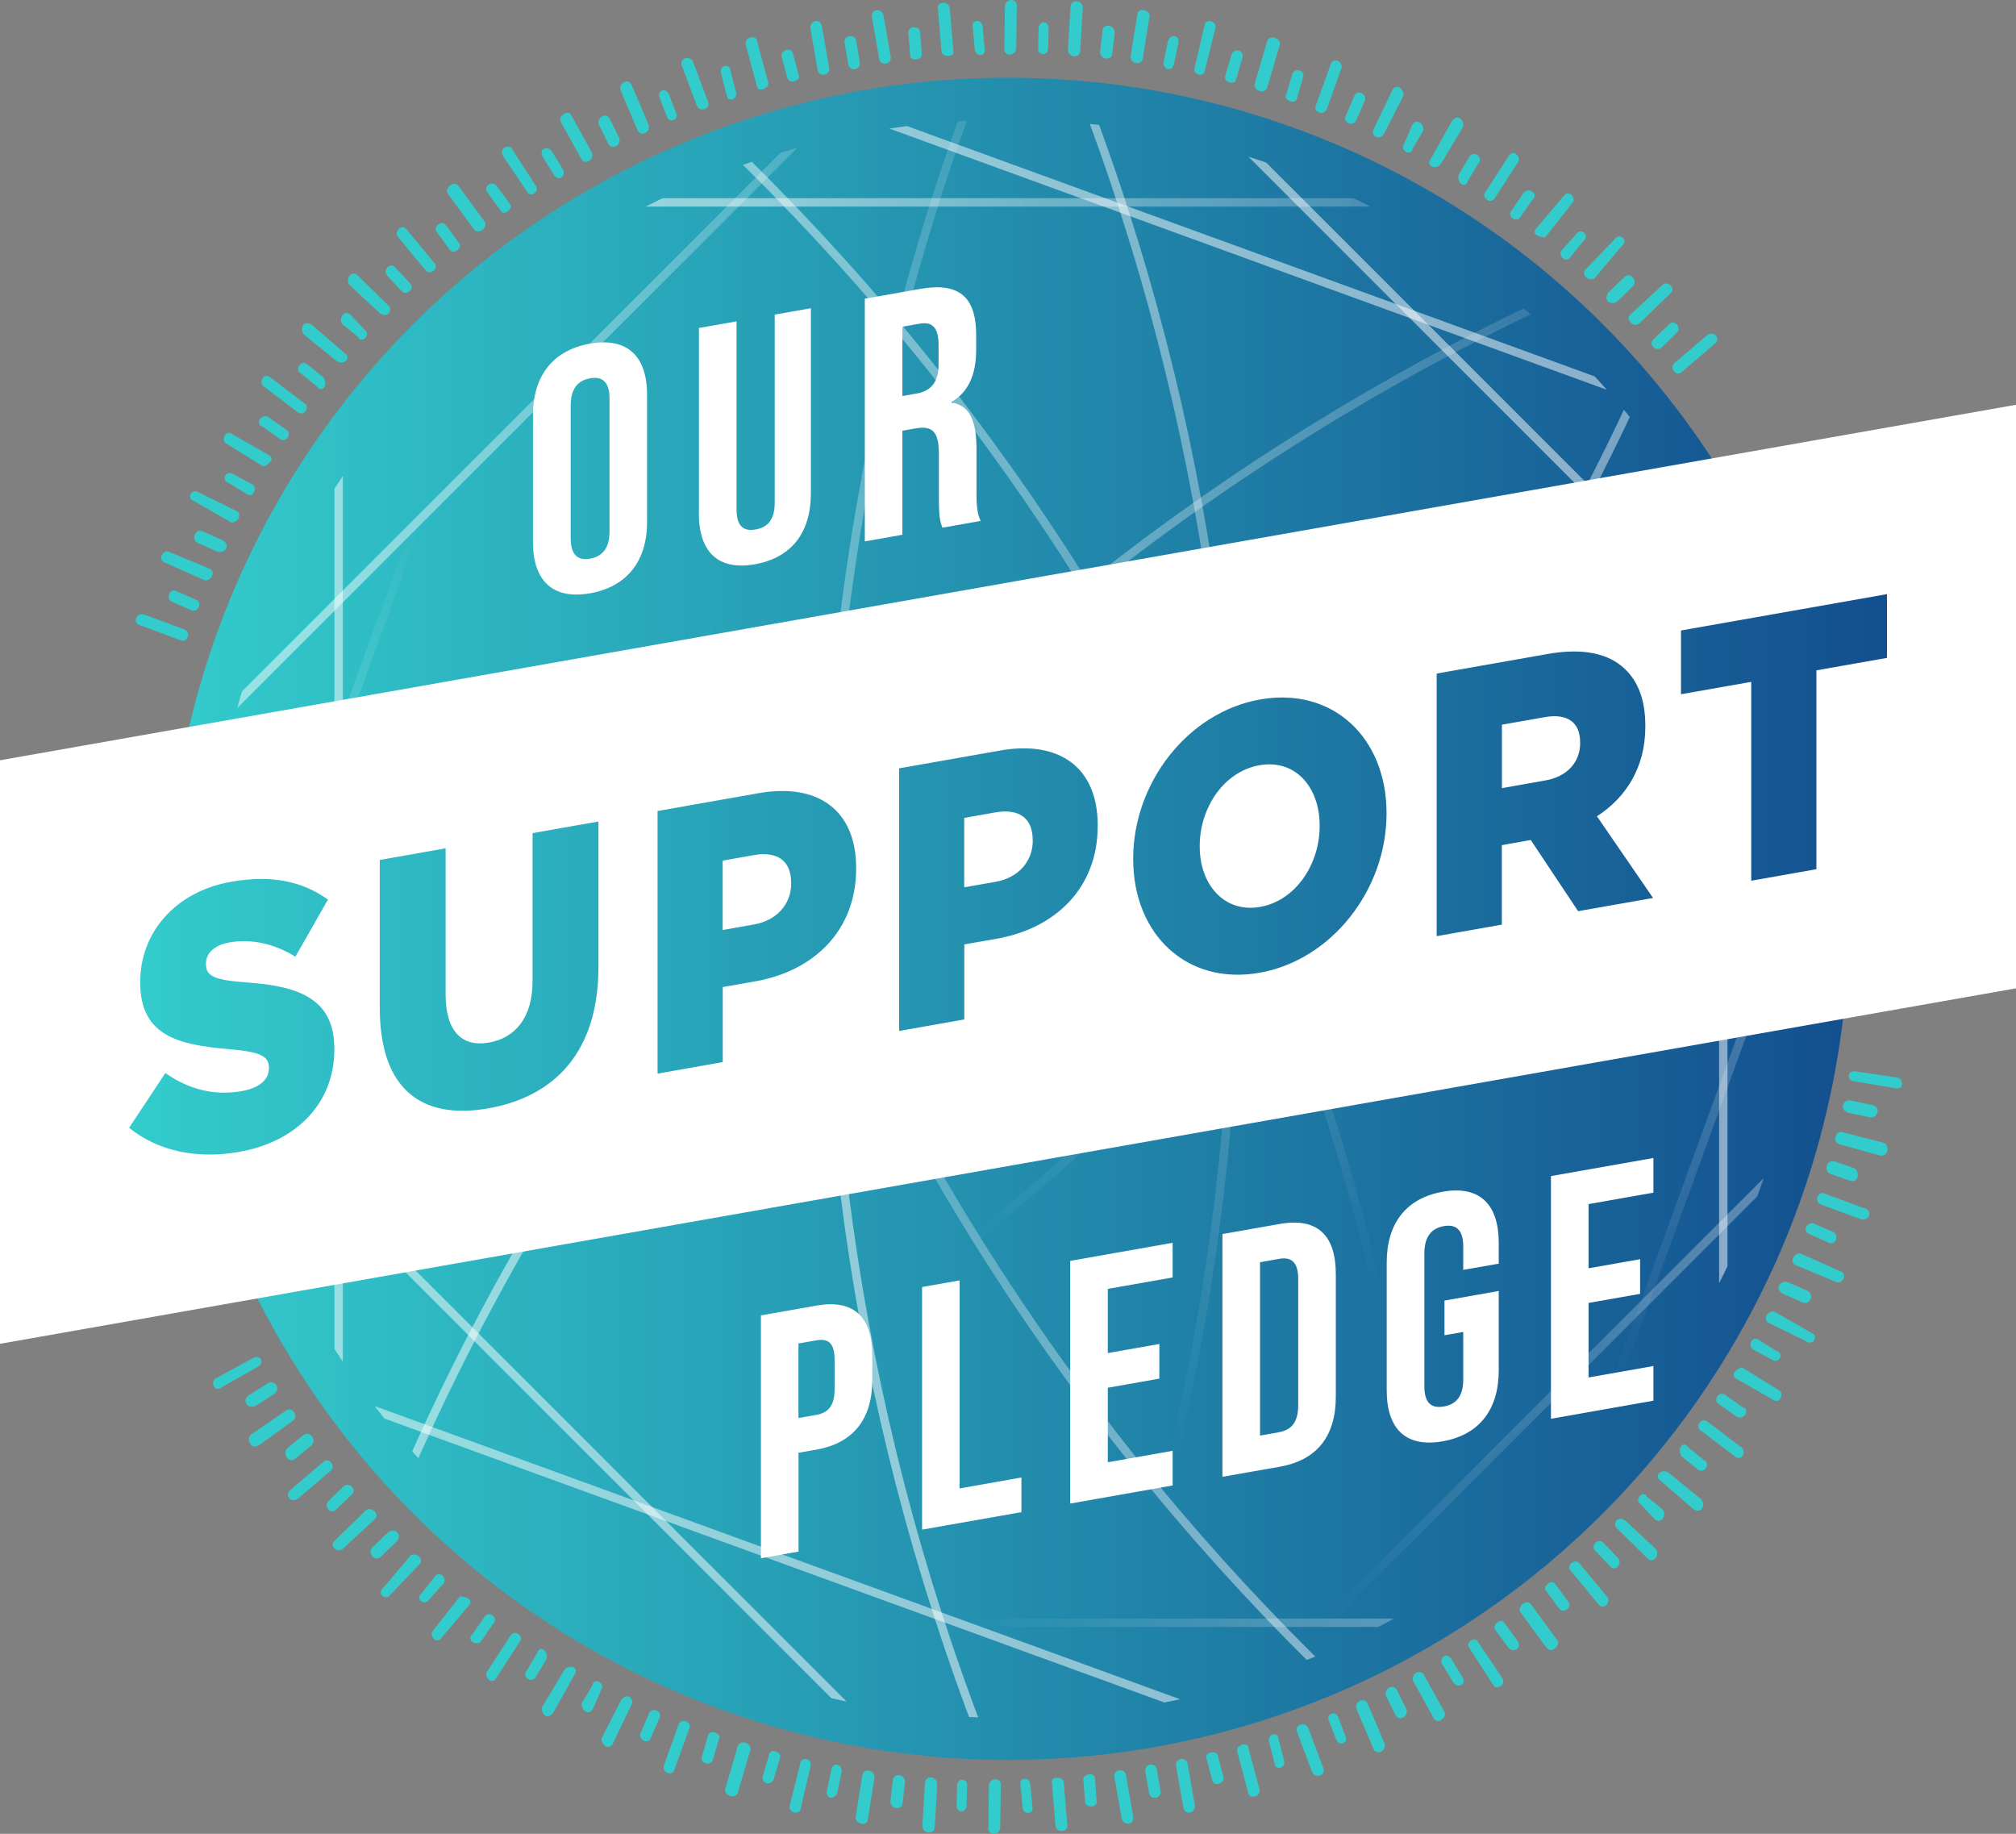
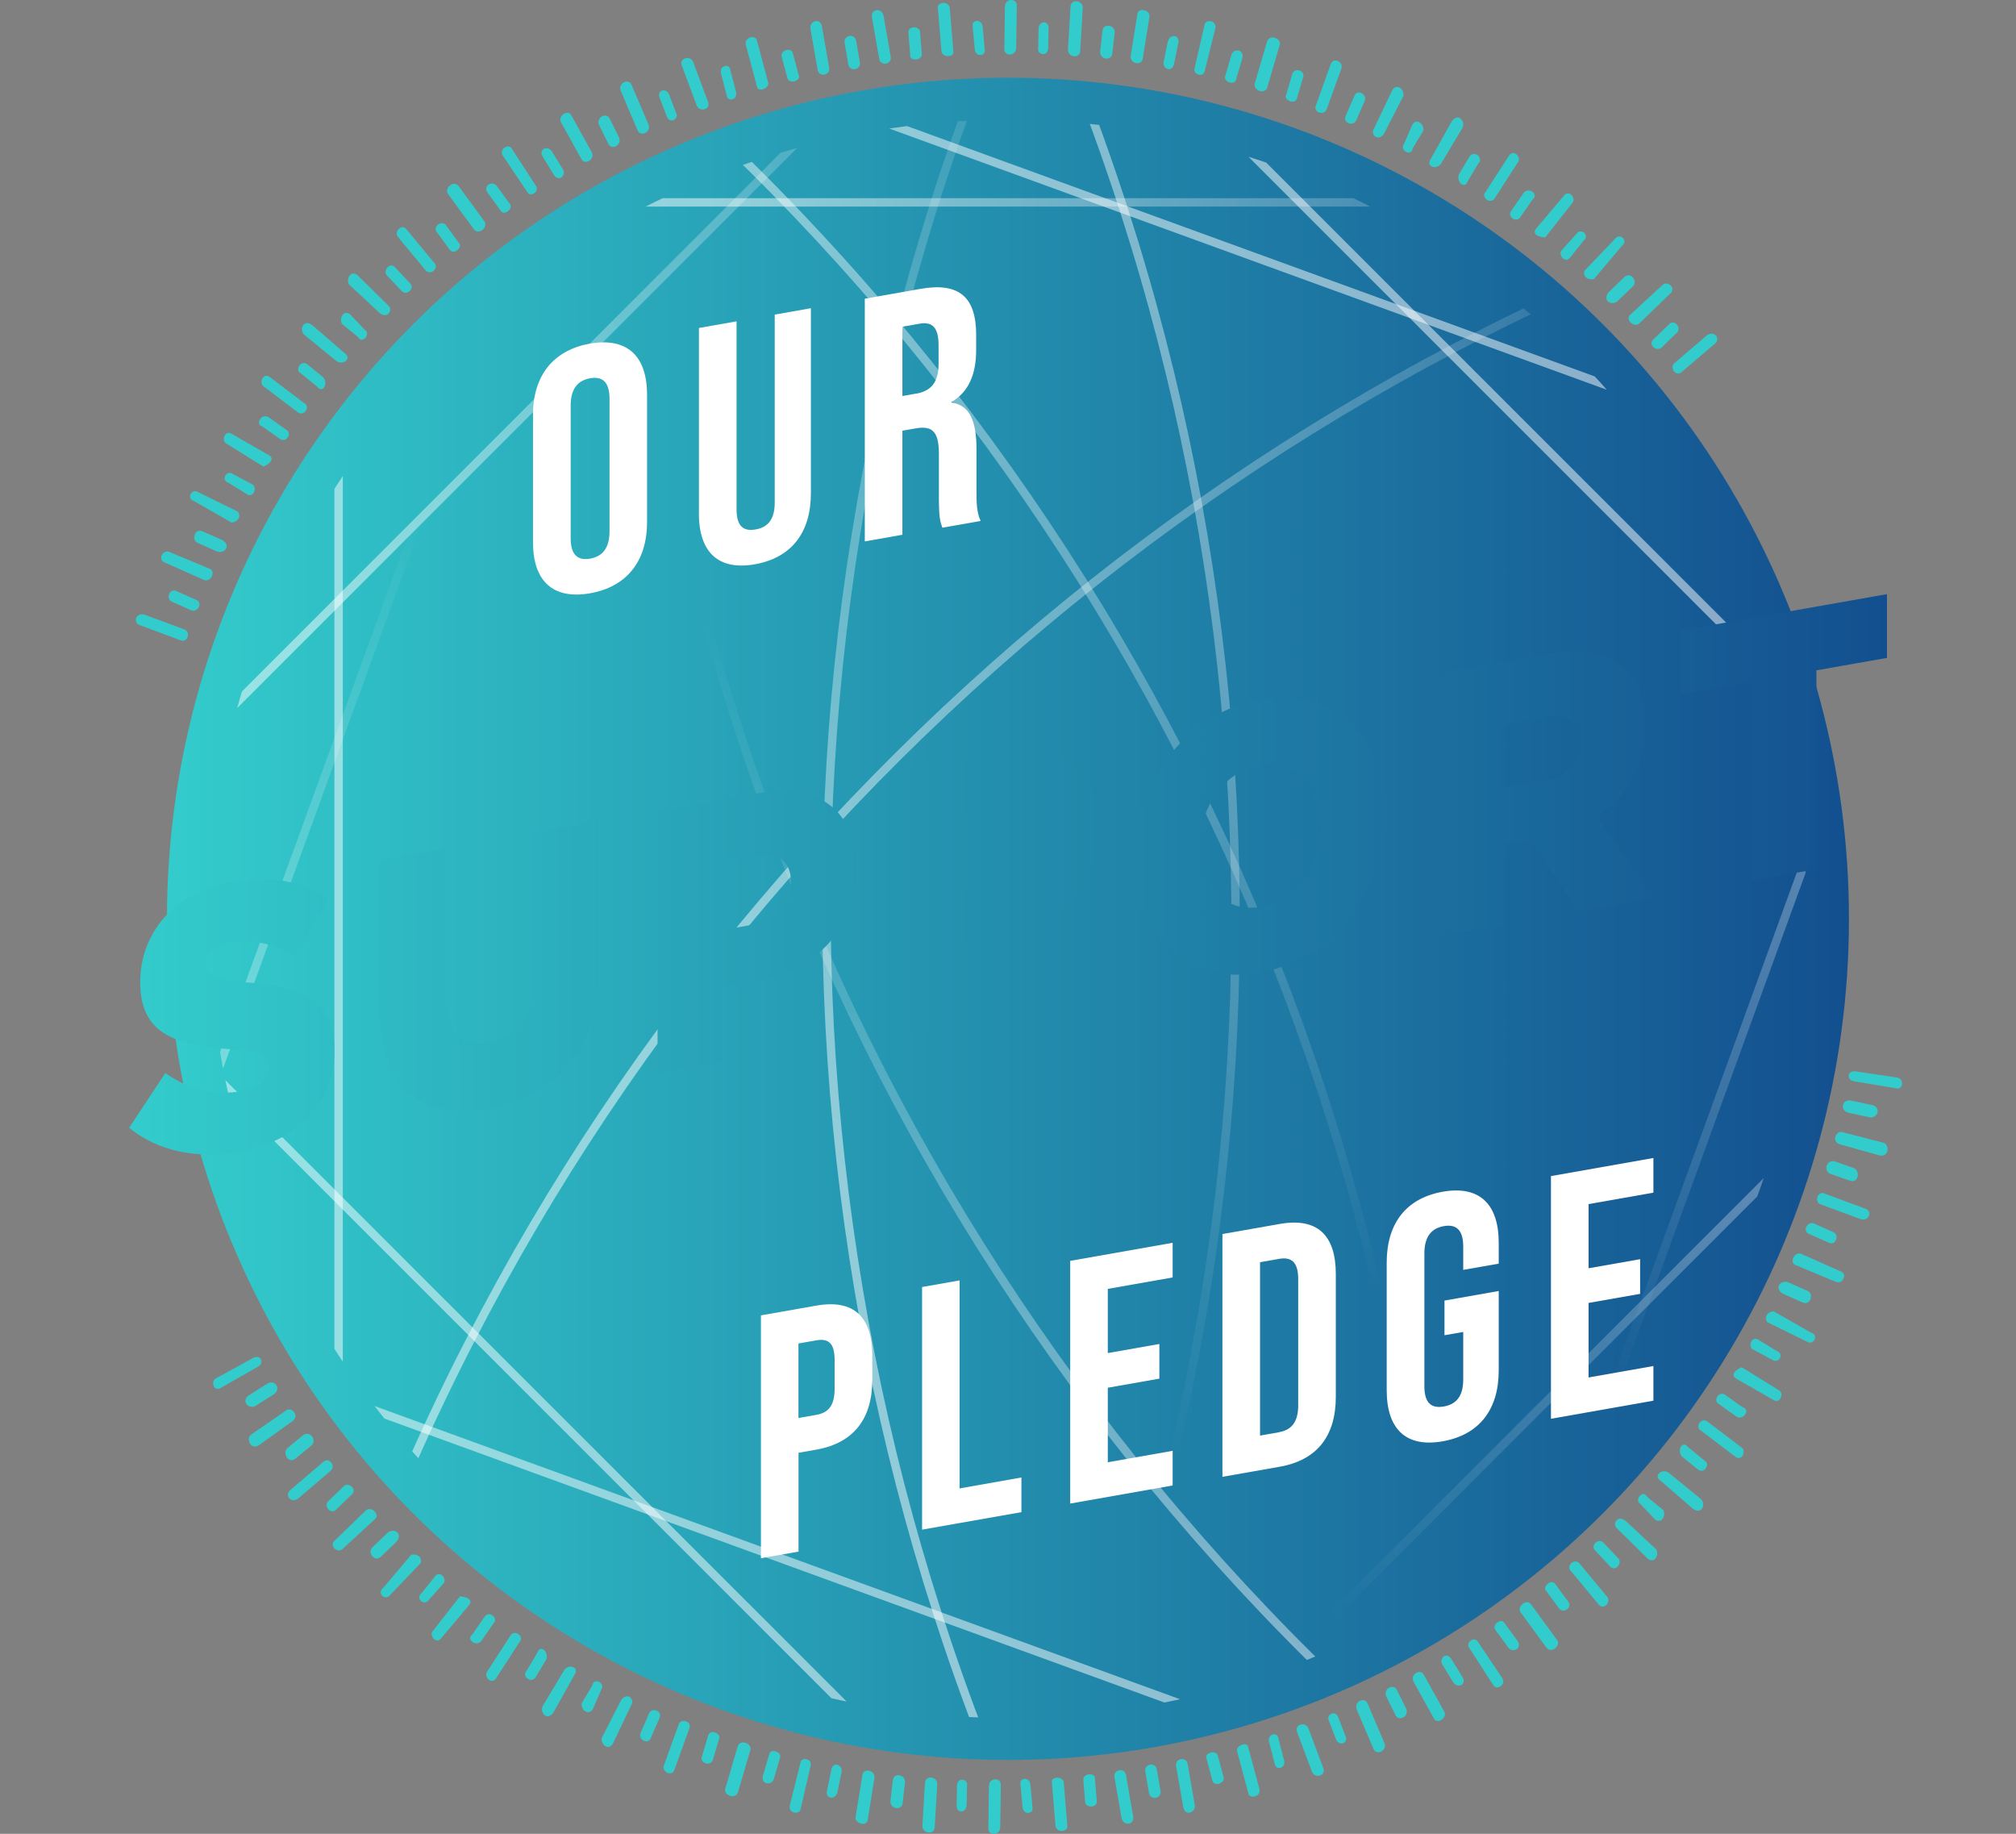
<svg xmlns="http://www.w3.org/2000/svg" xmlns:xlink="http://www.w3.org/1999/xlink" id="b" viewBox="0 0 239.69 218">
  <rect x="0" y="0" width="239.69" height="218" fill="#808080" stroke="none" />
  <defs>
    <style>.m{stroke:url(#g);}.m,.n,.o,.p,.q,.r,.s{fill:none;}.m,.n,.p,.q,.r,.s{stroke-miterlimit:10;}.t{fill:#3cc;}.t,.u,.o,.v,.w{stroke-width:0px;}.n{stroke:url(#i);}.u{fill:url(#l);}.x{clip-path:url(#e);}.p{stroke:url(#j);}.v{fill:url(#d);}.q{stroke:url(#k);}.w{fill:#fff;}.r{stroke:url(#f);}.s{stroke:url(#h);}</style>
    <linearGradient id="d" x1="19.85" y1="109.23" x2="219.84" y2="109.23" gradientUnits="userSpaceOnUse">
      <stop offset="0" stop-color="#3cc" />
      <stop offset="1" stop-color="#134f8f" />
    </linearGradient>
    <clipPath id="e">
      <circle class="o" cx="119.84" cy="109.23" r="95" />
    </clipPath>
    <linearGradient id="f" x1="-158.05" y1="-187.75" x2="18.8" y2="-187.75" gradientTransform="translate(310.57 190.08) rotate(-45)" gradientUnits="userSpaceOnUse">
      <stop offset=".26" stop-color="#fff" stop-opacity=".5" />
      <stop offset="1" stop-color="#fff" stop-opacity="0" />
    </linearGradient>
    <linearGradient id="g" x1="-169.27" y1="-193.5" x2="7.59" y2="-193.5" gradientTransform="translate(310.57 190.08) rotate(-45)" gradientUnits="userSpaceOnUse">
      <stop offset=".34" stop-color="#fff" stop-opacity="0" />
      <stop offset="1" stop-color="#fff" stop-opacity=".5" />
    </linearGradient>
    <linearGradient id="h" x1="-152.66" y1="-390.49" x2="24.19" y2="-390.49" gradientTransform="translate(516.11 177.39) rotate(-70)" gradientUnits="userSpaceOnUse">
      <stop offset="0" stop-color="#fff" stop-opacity=".5" />
      <stop offset=".58" stop-color="#fff" stop-opacity="0" />
    </linearGradient>
    <linearGradient id="i" x1="-163.88" y1="-396.25" x2="12.97" y2="-396.25" gradientTransform="translate(516.11 177.39) rotate(-70)" gradientUnits="userSpaceOnUse">
      <stop offset=".37" stop-color="#fff" stop-opacity="0" />
      <stop offset="1" stop-color="#fff" stop-opacity=".5" />
    </linearGradient>
    <linearGradient id="j" x1="39.76" y1="111.36" x2="216.61" y2="111.36" gradientUnits="userSpaceOnUse">
      <stop offset=".26" stop-color="#fff" stop-opacity=".5" />
      <stop offset="1" stop-color="#fff" stop-opacity="0" />
    </linearGradient>
    <linearGradient id="k" x1="28.54" y1="105.61" x2="205.39" y2="105.61" gradientUnits="userSpaceOnUse">
      <stop offset=".49" stop-color="#fff" stop-opacity="0" />
      <stop offset="1" stop-color="#fff" stop-opacity=".5" />
    </linearGradient>
    <linearGradient id="l" x1="15.34" y1="103.94" x2="224.35" y2="103.94" xlink:href="#d" />
  </defs>
  <g id="c">
    <circle class="v" cx="119.84" cy="109.23" r="99.99" />
    <g class="x">
      <path class="r" d="M127.2-15.53c-38.31,76.65-38.59,167.39-.84,244.21L4.67,107,127.2-15.53Z" />
      <path class="m" d="M117.96,232.5c38.31-76.65,38.59-167.39.84-244.21l121.68,121.68-122.52,122.52Z" />
      <path class="s" d="M74.36-5.86c-2.32,85.66,35.77,168.02,102.44,221.68L15.09,156.96,74.36-5.86Z" />
      <path class="n" d="M170.8,222.83c2.32-85.66-35.77-168.02-102.44-221.68l161.71,58.86-59.26,162.82Z" />
      <path class="p" d="M213.53,24.06C132.25,51.18,67.88,115.14,40.26,196.15V24.06h173.27Z" />
-       <path class="q" d="M31.62,192.91c81.29-27.11,145.65-91.08,173.27-172.09v172.09H31.62Z" />
    </g>
    <path class="t" d="M30.17,161.39c.88-.4,1.31.72.43,1.12l-4.29,2.44c-.84.63-1.31-.72-.66-1.08l4.52-2.48ZM34.09,167.62c.64-.35,1.53.68.7,1.31l-3.99,2.87c-1.07.67-1.57-.91-.93-1.27l4.21-2.9ZM30.46,167.07c-.84.63-1.99-.6-.7-1.31l2.13-1.34c.87-.39,1.53.68.7,1.31l-2.12,1.34ZM16.69,74.35c-.99-.3-.51-1.58.49-1.28l4.79,1.77c.77.34.28,1.62-.49,1.28l-4.79-1.78ZM38.46,173.77c.61-.59,1.49.45.89,1.04l-3.9,3.33c-.84.63-1.72-.41-.89-1.04l3.9-3.33ZM35.1,173.42c-.84.63-1.54-.68-.93-1.27l1.86-1.53c.83-.63,1.76.64.93,1.27l-1.86,1.53ZM20.12,65.61l4.83,2.01c.77.34.06,1.66-.71,1.32l-4.6-2.05c-.99-.3-.28-1.62.49-1.28ZM43.48,179.57c.61-.59,1.72.41,1.12,1l-3.86,3.56c-.61.59-1.72-.41-.89-1.04l3.63-3.52ZM40.86,176.69c.61-.59,1.72.41.89,1.04l-1.82,1.76c-.61.59-1.5-.45-.89-1.04l1.82-1.76ZM20.44,71.53c-.77-.34-.28-1.62.49-1.28l2.3,1.02c.99.3.28,1.62-.49,1.28l-2.3-1.02ZM24.19,63.21l2.3,1.02c1.08.76.05,1.66-.71,1.32l-2.3-1.02c-.77-.34-.32-1.86.71-1.32ZM46.07,182.22c.6-.59,1.87-.09,1.12,1l-1.82,1.76c-.79.86-1.72-.41-1.12-1l1.82-1.76ZM23.61,58.53l4.64,2.28c.27.19.43,1.12-.71,1.32l-4.45-2.55c-1-.3-.28-1.62.52-1.05ZM48.88,184.83c1.14-.2,1.3.72,1.12,1l-3.59,3.75c-.56.82-1.68-.18-.85-.81l3.33-3.94ZM27.19,57.41c-.99-.3-.28-1.62.53-1.05l2.34,1.26c.54.38.05,1.67-.76,1.09l-2.11-1.3ZM51.69,187.43c.57-.82,1.46.22,1.08.76l-1.78,1.99c-.57.82-1.68-.18-.85-.8l1.55-1.95ZM26.84,52.69c-.54-.38-.05-1.66.75-1.09l4.45,2.55c.54.38.16.93-.71,1.32l-4.49-2.78ZM54.69,189.77c.95.07,1.49.45,1.12,1l-3.32,3.94c-.56.82-1.45-.22-1.08-.76l3.28-4.18ZM31.21,50.71c-.99-.3-.05-1.66.76-1.09l2.15,1.53c.54.38.01,1.43-.75,1.09l-2.16-1.53ZM57.69,192.1c.6-.59,1.45.22,1.07.76l-1.51,2.18c-.57.82-1.91-.14-1.08-.76l1.51-2.18ZM31.32,45.91c-.54-.38-.05-1.66.76-1.09l4.08,3.1c.77.34.05,1.66-.76,1.09l-4.08-3.1ZM60.69,194.43c.57-.82,1.68.18,1.08.77l-2.79,4.32c-.57.82-1.46-.22-1.08-.77l2.79-4.32ZM35.78,44.39c-.77-.34-.06-1.66.75-1.09l1.92,1.57c.62.85-.14,1.94-.75,1.09l-1.92-1.57ZM63.88,196.49c.29-1.01,1.37-.25,1.08.76l-1.28,2.14c-.57.82-1.68-.18-1.08-.76l1.28-2.14ZM36.15,39.78c-.58-.61-.09-1.9.98-1.13l3.89,3.37c.81.57-.21,1.47-1.02.9l-3.85-3.14ZM67.07,198.55c.57-.82,1.83-.33,1.26.49l-2.52,4.52c-.75,1.09-1.64.05-1.3-.72l2.56-4.28ZM70.45,200.34c.07-.97,1.6-.29,1.03.53l-1.01,2.33c-.57.82-1.42.01-1.31-.72l1.28-2.14ZM40.65,38.5c-.35-.65.18-1.71.98-1.13l1.74,1.84c.81.57-.41,1.75-.79.86l-1.93-1.57ZM41.49,33.81c-.35-.65.17-1.7.98-1.13l3.7,3.64c.54.38.05,1.67-1.02.9l-3.66-3.41ZM73.83,202.13c.75-1.09,1.64-.05,1.26.49l-2.25,4.71c-.57.82-1.41.01-1.3-.72l2.29-4.47ZM46.02,32.76c-.58-.61.41-1.75,1.02-.9l1.74,1.84c.58.61-.45,1.51-1.02.9l-1.74-1.84ZM77.16,203.69c.34-.78,1.6-.29,1.27.49l-1.01,2.33c-.29,1.01-1.6.29-1.26-.49l1.01-2.33ZM47.35,28.21c-.58-.61.4-1.75,1.02-.9l3.28,3.96c.58.61-.45,1.51-1.02.9l-3.28-3.96ZM80.69,204.97c.34-.78,1.6-.29,1.27.49l-1.75,4.86c-.29,1.01-1.6.29-1.26-.49l1.75-4.86ZM84.22,206.25c.33-.78,1.64-.05,1.26.49l-.74,2.52c-.34.78-1.6.29-1.27-.49l.74-2.52ZM51.97,27.63c-.58-.61.45-1.51,1.02-.9l1.55,2.12c.54.38-.45,1.51-1.02.9l-1.55-2.12ZM87.74,207.53c.34-.78,1.6-.29,1.49.45l-1.48,5.05c-.3,1.01-1.83.33-1.5-.45l1.48-5.05ZM53.3,23.09c-.58-.61.63-1.79,1.25-.94l3.09,4.23c.35.65-.67,1.55-1.25.94l-3.1-4.23ZM58,22.96c-.62-.85.44-1.51,1.02-.9l1.55,2.11c.58.61-.67,1.56-1.02.9l-1.55-2.12ZM91.46,208.54c.11-.74,1.6-.29,1.26.49l-.74,2.52c-.34.78-1.56.52-1.26-.49l.74-2.52ZM59.83,18.57c-.62-.84.67-1.55,1.02-.9l2.91,4.5c.35.66-.71,1.32-1.06.67l-2.87-4.27ZM95.17,209.55c.11-.74,1.33-.48,1.23.26l-1.21,5.24c-.11.74-1.56.52-1.27-.49l1.25-5.01ZM64.57,18.68c-.62-.85.45-1.52,1.06-.67l1.32,2.16c.35.65-.45,1.51-1.07.67l-1.32-2.16ZM98.84,210.33c.3-1.01,1.33-.48,1.23.26l-.51,2.48c-.29,1.01-1.52.75-1.22-.26l.51-2.48ZM66.67,14.48c-.35-.66.9-1.6,1.29-.71l2.41,4.35c.39.89-.9,1.6-1.29.71l-2.41-4.35ZM102.52,211.11c.06-.97,1.52-.75,1.45.22l-.79,4.93c-.07.97-1.56.52-1.46-.22l.8-4.93ZM106.15,211.66c.07-.97,1.52-.75,1.45.22l-.28,2.44c-.07.97-1.52.75-1.45-.22l.28-2.44ZM71.22,14.86c-.39-.89.9-1.6,1.29-.71l1.09,2.2c.39.89-.9,1.6-1.29.71l-1.09-2.2ZM73.81,10.81c-.39-.89.9-1.6,1.29-.71l1.99,4.67c.39.89-.9,1.6-1.29.71l-1.99-4.67ZM109.98,211.93c.07-.97,1.52-.75,1.45.22l-.3,5.08c-.07.97-1.52.75-1.46-.22l.3-5.08ZM78.44,11.66c-.39-.89.71-1.32,1.1-.44l.86,2.24c.35.65-.71,1.32-1.1.44l-.86-2.24ZM113.8,212.2c.07-.97,1.29-.71,1.18.03l-.06,2.4c-.07.97-1.25.94-1.18-.03l.05-2.4ZM81.08,7.84c-.39-.89.94-1.36,1.33-.48l1.76,4.71c.39.89-.94,1.36-1.33.48l-1.76-4.71ZM117.58,212.25c.07-.97,1.48-.98,1.41-.01l-.07,5.04c-.06.97-1.48.98-1.41.01l.07-5.04ZM85.71,8.68c-.16-.93.98-1.13,1.1-.44l.71,2.74c.16.93-.98,1.13-1.1.44l-.71-2.74ZM121.32,212.06c-.12-.7,1.02-.9,1.18.03l.26,2.83c.12.7-1.02.9-1.18-.03l-.25-2.82ZM90.01,10.31l-1.35-5.02c-.16-.93,1.21-1.17,1.33-.48l1.35,5.02c.12.7-1.21,1.17-1.33.48ZM126.9,217.04c.12.7-1.25.94-1.41.01l-.43-5.19c-.12-.7,1.29-.71,1.41-.01l.43,5.18ZM94.96,8.94c.35.65-1.21,1.17-1.37.25l-.67-2.51c-.12-.7,1.21-1.17,1.37-.25l.67,2.51ZM130.39,214.02c.16.93-1.25.94-1.37.25l-.21-2.59c-.16-.93,1.48-.98,1.37-.25l.21,2.59ZM97.21,8.3l-.85-4.87c-.16-.93,1.17-1.41,1.37-.25l.85,4.87c.16.93-1.21,1.17-1.37.25ZM134.72,215.88c.2,1.16-1.21,1.17-1.37.25l-.85-4.87c-.16-.93,1.21-1.17,1.37-.25l.85,4.87ZM100.42,5.1c-.16-.93,1.21-1.17,1.37-.25l.44,2.55c.16.93-1.21,1.17-1.37.25l-.44-2.55ZM136.17,210.6c-.16-.93,1.21-1.17,1.37-.25l.44,2.55c.16.93-1.21,1.17-1.37.25l-.44-2.55ZM103.68,2.12c-.2-1.16,1.21-1.17,1.37-.25l.85,4.87c.16.93-1.21,1.17-1.37.25l-.85-4.87ZM139.83,209.94c-.16-.93,1.21-1.17,1.37-.25l.85,4.87c.16.93-1.17,1.41-1.37.25l-.85-4.87ZM143.45,209.06c-.35-.66,1.21-1.17,1.37-.25l.67,2.51c.12.7-1.21,1.17-1.37.25l-.67-2.51ZM108.01,3.98c-.16-.93,1.25-.94,1.37-.25l.21,2.59c.16.93-1.48.98-1.37.25l-.21-2.59ZM111.5.96c-.12-.7,1.25-.94,1.42-.01l.43,5.19c.12.7-1.29.71-1.41.01l-.43-5.18ZM147.07,208.17c-.12-.7,1.21-1.17,1.33-.48l1.35,5.02c.16.93-1.21,1.17-1.33.48l-1.34-5.02ZM117.08,5.94c.12.7-1.02.9-1.18-.03l-.26-2.82c-.12-.7,1.02-.9,1.19.03l.25,2.82ZM152.69,209.32c.16.93-.98,1.13-1.11.44l-.71-2.74c-.16-.93.98-1.13,1.1-.44l.71,2.74ZM120.82,5.75c-.07.97-1.48.98-1.41.01l.07-5.03c.07-.97,1.48-.98,1.41-.01l-.07,5.03ZM157.32,210.16c.39.89-.94,1.36-1.33.48l-1.76-4.71c-.39-.89.94-1.36,1.33-.48l1.76,4.71ZM124.61,5.8c-.07.97-1.29.71-1.18-.03l.05-2.4c.07-.97,1.25-.94,1.19.03l-.05,2.4ZM159.96,206.34c.39.89-.72,1.32-1.11.44l-.86-2.24c-.35-.66.71-1.32,1.1-.44l.86,2.24ZM128.43,6.07c-.07.97-1.52.75-1.45-.22l.3-5.08c.07-.97,1.52-.75,1.45.22l-.3,5.08ZM164.59,207.19c.39.89-.9,1.6-1.29.71l-1.99-4.67c-.39-.89.9-1.6,1.29-.71l1.99,4.67ZM132.25,6.34c-.07.97-1.52.75-1.45-.22l.28-2.44c.07-.97,1.52-.75,1.45.22l-.28,2.44ZM167.19,203.14c.39.89-.9,1.6-1.29.71l-1.09-2.2c-.39-.89.9-1.6,1.29-.71l1.09,2.2ZM135.88,6.89c-.07.97-1.52.75-1.45-.22l.79-4.93c.07-.97,1.56-.52,1.45.22l-.79,4.92ZM171.74,203.52c.35.66-.9,1.6-1.29.71l-2.41-4.35c-.39-.89.9-1.6,1.29-.71l2.41,4.35ZM139.56,7.67c-.3,1.01-1.33.48-1.22-.26l.51-2.48c.3-1.01,1.52-.75,1.23.26l-.51,2.48ZM173.84,199.32c.62.85-.45,1.52-1.06.67l-1.32-2.16c-.35-.65.44-1.51,1.06-.67l1.32,2.15ZM143.23,8.45c-.11.74-1.33.48-1.22-.26l1.21-5.24c.11-.74,1.56-.52,1.26.49l-1.25,5.01ZM178.57,199.43c.62.85-.67,1.56-1.02.9l-2.91-4.5c-.35-.66.71-1.32,1.06-.67l2.87,4.27ZM146.95,9.46c-.11.74-1.6.29-1.26-.49l.74-2.52c.34-.78,1.56-.52,1.27.49l-.74,2.52ZM180.41,195.04c.62.84-.45,1.51-1.02.9l-1.55-2.12c-.58-.61.67-1.55,1.02-.9l1.55,2.12ZM150.66,10.46c-.34.78-1.6.29-1.5-.45l1.48-5.05c.3-1.01,1.83-.33,1.49.45l-1.48,5.05ZM185.1,194.91c.58.61-.63,1.79-1.25.94l-3.1-4.23c-.35-.65.67-1.56,1.25-.94l3.09,4.23ZM154.19,11.75c-.34.78-1.64.05-1.27-.49l.74-2.52c.34-.78,1.6-.29,1.26.49l-.74,2.52ZM186.43,190.37c.58.61-.44,1.51-1.02.9l-1.55-2.11c-.54-.38.45-1.52,1.02-.9l1.55,2.11ZM157.71,13.03c-.34.78-1.6.29-1.26-.49l1.75-4.86c.3-1.01,1.6-.29,1.27.49l-1.75,4.86ZM191.05,189.79c.58.61-.41,1.75-1.02.9l-3.28-3.96c-.58-.61.44-1.51,1.02-.9l3.28,3.96ZM161.24,14.31c-.34.78-1.6.29-1.26-.49l1.01-2.33c.3-1.01,1.6-.29,1.27.49l-1.01,2.33ZM192.39,185.24c.58.61-.41,1.75-1.02.9l-1.74-1.84c-.58-.61.44-1.51,1.02-.9l1.74,1.84ZM164.58,15.87c-.76,1.09-1.64.05-1.27-.49l2.25-4.71c.56-.82,1.41-.01,1.3.72l-2.29,4.47ZM196.92,184.19c.35.65-.18,1.71-.98,1.13l-3.7-3.64c-.54-.38-.05-1.66,1.02-.9l3.66,3.41ZM167.95,17.66c-.07.97-1.6.29-1.03-.53l1.01-2.33c.56-.82,1.41-.01,1.3.72l-1.28,2.14ZM197.75,179.5c.35.66-.18,1.71-.98,1.13l-1.74-1.84c-.81-.57.4-1.75.79-.86l1.92,1.57ZM171.33,19.45c-.56.82-1.83.33-1.26-.49l2.52-4.52c.76-1.09,1.64-.05,1.31.72l-2.56,4.28ZM202.25,178.22c.58.61.09,1.9-.98,1.13l-3.89-3.37c-.81-.57.22-1.47,1.02-.9l3.85,3.14ZM202.63,173.61c.77.34.05,1.66-.75,1.09l-1.93-1.57c-.62-.85.14-1.94.76-1.09l1.92,1.57ZM174.52,21.51c-.3,1.01-1.37.25-1.08-.76l1.28-2.14c.56-.82,1.68.18,1.08.76l-1.28,2.14ZM207.08,172.09c.54.38.06,1.67-.75,1.09l-4.08-3.1c-.77-.34-.05-1.67.75-1.09l4.08,3.1ZM177.71,23.57c-.56.82-1.68-.18-1.08-.76l2.79-4.32c.57-.82,1.45.22,1.08.76l-2.79,4.32ZM180.71,25.9c-.61.59-1.45-.22-1.08-.76l1.5-2.18c.57-.82,1.91.14,1.08.76l-1.51,2.18ZM207.19,167.29c1,.3.05,1.66-.76,1.09l-2.15-1.53c-.54-.38-.02-1.43.75-1.09l2.15,1.53ZM183.71,28.23c-.96-.07-1.5-.45-1.12-1l3.33-3.94c.57-.82,1.45.22,1.08.76l-3.28,4.17ZM211.57,165.31c.54.38.05,1.66-.76,1.09l-4.45-2.55c-.54-.38-.16-.93.71-1.32l4.5,2.78ZM211.21,160.59c1,.3.28,1.62-.52,1.05l-2.34-1.26c-.54-.38-.05-1.66.75-1.09l2.11,1.3ZM186.71,30.57c-.56.82-1.45-.22-1.08-.76l1.78-1.99c.56-.82,1.68.18.85.81l-1.55,1.95ZM189.52,33.17c-1.14.2-1.3-.72-1.12-1l3.59-3.75c.57-.82,1.68.18.85.8l-3.32,3.94ZM215.32,158.42c.99.3.28,1.62-.53,1.05l-4.64-2.28c-.27-.19-.43-1.12.71-1.32l4.45,2.55ZM192.34,35.78c-.61.59-1.87.09-1.12-1l1.82-1.76c.8-.86,1.72.41,1.12,1l-1.82,1.76ZM214.93,153.47c.77.34.32,1.86-.71,1.32l-2.3-1.02c-1.08-.76-.05-1.67.71-1.32l2.3,1.02ZM218.77,151.11c1,.3.28,1.62-.48,1.28l-4.83-2.01c-.77-.34-.05-1.66.71-1.32l4.6,2.05ZM194.92,38.43c-.61.59-1.72-.41-1.12-.99l3.86-3.56c.6-.59,1.72.41.89,1.04l-3.63,3.52ZM217.96,146.47c.77.34.28,1.62-.48,1.28l-2.3-1.02c-1-.3-.28-1.62.49-1.28l2.3,1.02ZM197.55,41.31c-.61.59-1.73-.41-.89-1.04l1.82-1.76c.6-.59,1.49.45.89,1.04l-1.81,1.76ZM199.94,44.23c-.6.59-1.49-.45-.89-1.04l3.9-3.33c.84-.63,1.73.41.89,1.04l-3.9,3.33ZM221.71,143.65c1,.3.51,1.58-.49,1.28l-4.79-1.77c-.77-.34-.28-1.62.48-1.28l4.79,1.78ZM217.71,139.58c-1-.3-.55-1.81.45-1.51l2.26.79c.77.34.55,1.81-.44,1.51l-2.26-.79ZM223.9,135.84c.73.11.78,1.77-.44,1.51l-4.71-1.31c-.99-.3-.51-1.58.22-1.47l4.94,1.27ZM219.74,132.28c-.99-.3-.74-1.54.22-1.47l2.45.52c1.45.22.78,1.77-.22,1.47l-2.45-.52ZM225.62,128.12c.73.11.74,1.54-.26,1.24l-4.86-.81c-.95-.07-.93-1.27.03-1.2l5.09.76Z" />
    <path class="w" d="M90.47,156.37l6.58-1.16c4.47-.79,6.66,1.34,6.66,5.96v2.85c0,4.62-2.19,7.52-6.66,8.31l-2.11.37v11.75l-4.47.79v-28.86ZM97.04,168.2c1.42-.25,2.19-1.05,2.19-3.11v-3.42c0-2.06-.77-2.58-2.19-2.33l-2.11.37v8.86l2.11-.37Z" />
    <path class="w" d="M109.62,153l4.47-.79v24.73l7.35-1.3v4.12l-11.81,2.08v-28.86Z" />
    <path class="w" d="M127.24,149.89l12.18-2.15v4.12l-7.71,1.36v7.63l6.13-1.08v4.12l-6.13,1.08v8.86l7.71-1.36v4.12l-12.18,2.15v-28.85Z" />
    <path class="w" d="M145.34,146.7l6.82-1.2c4.47-.79,6.66,1.34,6.66,5.96v14.59c0,4.62-2.19,7.52-6.66,8.31l-6.82,1.2v-28.86ZM152.08,170.25c1.42-.25,2.27-1.14,2.27-3.2v-15c0-2.06-.85-2.65-2.27-2.4l-2.27.4v20.61l2.27-.4Z" />
    <path class="w" d="M164.87,165.27v-15.17c0-4.62,2.27-7.65,6.66-8.43,4.38-.77,6.66,1.47,6.66,6.08v2.47l-4.22.74v-2.76c0-2.06-.89-2.69-2.31-2.44-1.42.25-2.31,1.19-2.31,3.25v15.79c0,2.06.89,2.65,2.31,2.4,1.42-.25,2.31-1.15,2.31-3.21v-5.65l-2.23.39v-4.12l6.45-1.14v9.44c0,4.62-2.27,7.65-6.66,8.43-4.38.77-6.66-1.46-6.66-6.08Z" />
    <path class="w" d="M184.4,139.81l12.18-2.15v4.12l-7.71,1.36v7.63l6.13-1.08v4.12l-6.13,1.08v8.86l7.71-1.36v4.12l-12.18,2.15v-28.86Z" />
    <path class="w" d="M63.37,64.47v-15.17c0-4.62,2.4-7.68,6.78-8.45,4.38-.77,6.78,1.44,6.78,6.06v15.17c0,4.62-2.4,7.68-6.78,8.45-4.38.77-6.78-1.44-6.78-6.06ZM72.47,63.16v-15.75c0-2.06-.89-2.69-2.31-2.44-1.42.25-2.31,1.19-2.31,3.25v15.75c0,2.06.89,2.69,2.31,2.44,1.42-.25,2.31-1.19,2.31-3.25Z" />
    <path class="w" d="M83.1,61v-22.01l4.47-.79v22.34c0,2.06.85,2.65,2.27,2.4,1.42-.25,2.27-1.14,2.27-3.2v-22.34l4.3-.76v22.01c0,4.62-2.27,7.65-6.66,8.43-4.38.77-6.66-1.46-6.66-6.08Z" />
    <path class="w" d="M102.82,35.51l6.62-1.17c4.63-.82,6.62,1.02,6.62,5.47v1.77c0,2.97-.93,5.03-2.92,6.2v.08c2.23.31,2.96,2.32,2.96,5.58v5.07c0,1.4.04,2.43.49,3.42l-4.55.8c-.24-.7-.41-1.12-.41-3.47v-5.28c0-2.68-.77-3.41-2.8-3.05l-1.54.27v12.37l-4.47.79v-28.86ZM108.91,46.8c1.66-.29,2.68-1.21,2.68-3.52v-2.23c0-2.06-.69-2.85-2.27-2.57l-2.03.36v8.24l1.62-.29Z" />
-     <path class="w" d="M239.69,117.49c-79.9,14.09-159.79,28.18-239.69,42.26v-69.37c79.9-14.09,159.79-28.18,239.69-42.26v69.37Z" />
    <path class="u" d="M29.36,116.79c-3.9-.28-4.87-.75-4.87-2.17v-.09c0-1.16.92-2.17,2.8-2.5,2.48-.44,5.27.1,7.83,1.7l3.87-6.79c-3.04-2.19-6.75-2.96-11.5-2.12-6.71,1.18-10.82,6.1-10.82,11.9v.09c0,6.38,4.63,7.41,10.55,7.91,3.81.32,4.75.86,4.75,2.19v.09c0,1.34-1.12,2.34-3.24,2.71-3.24.57-6.27-.19-9.07-2.15-1.73,2.61-2.59,3.91-4.31,6.51,3.47,2.82,8.15,3.74,13.1,2.86,6.79-1.2,11.3-5.78,11.3-12.16v-.09c0-5.84-4.02-7.44-10.39-7.89ZM63.32,116.6c0,4.37-2.04,6.78-5.19,7.34-3.12.55-5.15-1.23-5.15-5.74v-17.35c-3.13.55-4.7.83-7.83,1.38v17.53c0,9.77,4.99,13.39,12.9,12,7.95-1.4,13.1-6.77,13.1-16.8v-17.3c-3.13.55-4.7.83-7.83,1.38v17.57ZM90.2,94.29c-4.81.85-7.21,1.27-12.02,2.12v31.22c3.1-.55,4.65-.82,7.75-1.37v-8.92c1.55-.27,2.33-.41,3.88-.68,6.91-1.22,11.98-5.99,11.98-13.4v-.09c0-6.87-4.55-10.12-11.59-8.88ZM94.07,105.02c0,2.45-1.72,4.41-4.43,4.88-1.49.26-2.23.39-3.72.66v-8.25c1.47-.26,2.21-.39,3.67-.65,2.76-.49,4.47.59,4.47,3.27v.09ZM118.92,89.22c-4.81.85-7.21,1.27-12.02,2.12v31.22c3.1-.55,4.65-.82,7.75-1.37v-8.92c1.55-.27,2.33-.41,3.88-.68,6.91-1.22,11.98-5.99,11.98-13.4v-.09c0-6.87-4.55-10.12-11.59-8.88ZM122.79,99.95c0,2.45-1.72,4.41-4.43,4.88-1.49.26-2.23.39-3.72.65v-8.25c1.47-.26,2.21-.39,3.67-.65,2.76-.49,4.47.59,4.47,3.27v.09ZM149.83,83.15c-8.63,1.52-15.1,9.93-15.1,18.9v.09c0,8.96,6.39,15.02,15.02,13.5,8.63-1.52,15.1-9.93,15.1-18.9v-.09c0-8.96-6.39-15.02-15.02-13.5ZM156.9,98.22c0,4.5-2.84,8.84-7.07,9.59-4.28.75-7.19-2.66-7.19-7.16v-.09c0-4.5,2.84-8.84,7.11-9.59,4.28-.75,7.15,2.62,7.15,7.17v.09ZM195.62,86.4v-.09c0-3.08-.84-5.29-2.48-6.83-1.88-1.76-4.83-2.49-9.11-1.74-5.29.93-7.93,1.4-13.22,2.33v31.22l7.75-1.37v-9.45c1.37-.24,2.06-.36,3.44-.61,2.25,3.38,3.38,5.08,5.63,8.46,3.56-.63,5.34-.94,8.91-1.57-2.67-3.88-4-5.82-6.67-9.71,3.48-2.26,5.75-5.83,5.75-10.65ZM187.87,88.35c0,2.27-1.56,3.98-4.15,4.43-2.06.36-3.09.55-5.15.91v-7.54c2.05-.36,3.07-.54,5.11-.9,2.56-.45,4.19.51,4.19,3.01v.09ZM199.86,74.95v7.58c3.34-.59,5.01-.88,8.35-1.47v23.64c3.1-.55,4.65-.82,7.75-1.37v-23.64c3.36-.59,5.03-.89,8.39-1.48v-7.58c-9.79,1.73-14.69,2.59-24.49,4.32Z" />
  </g>
</svg>